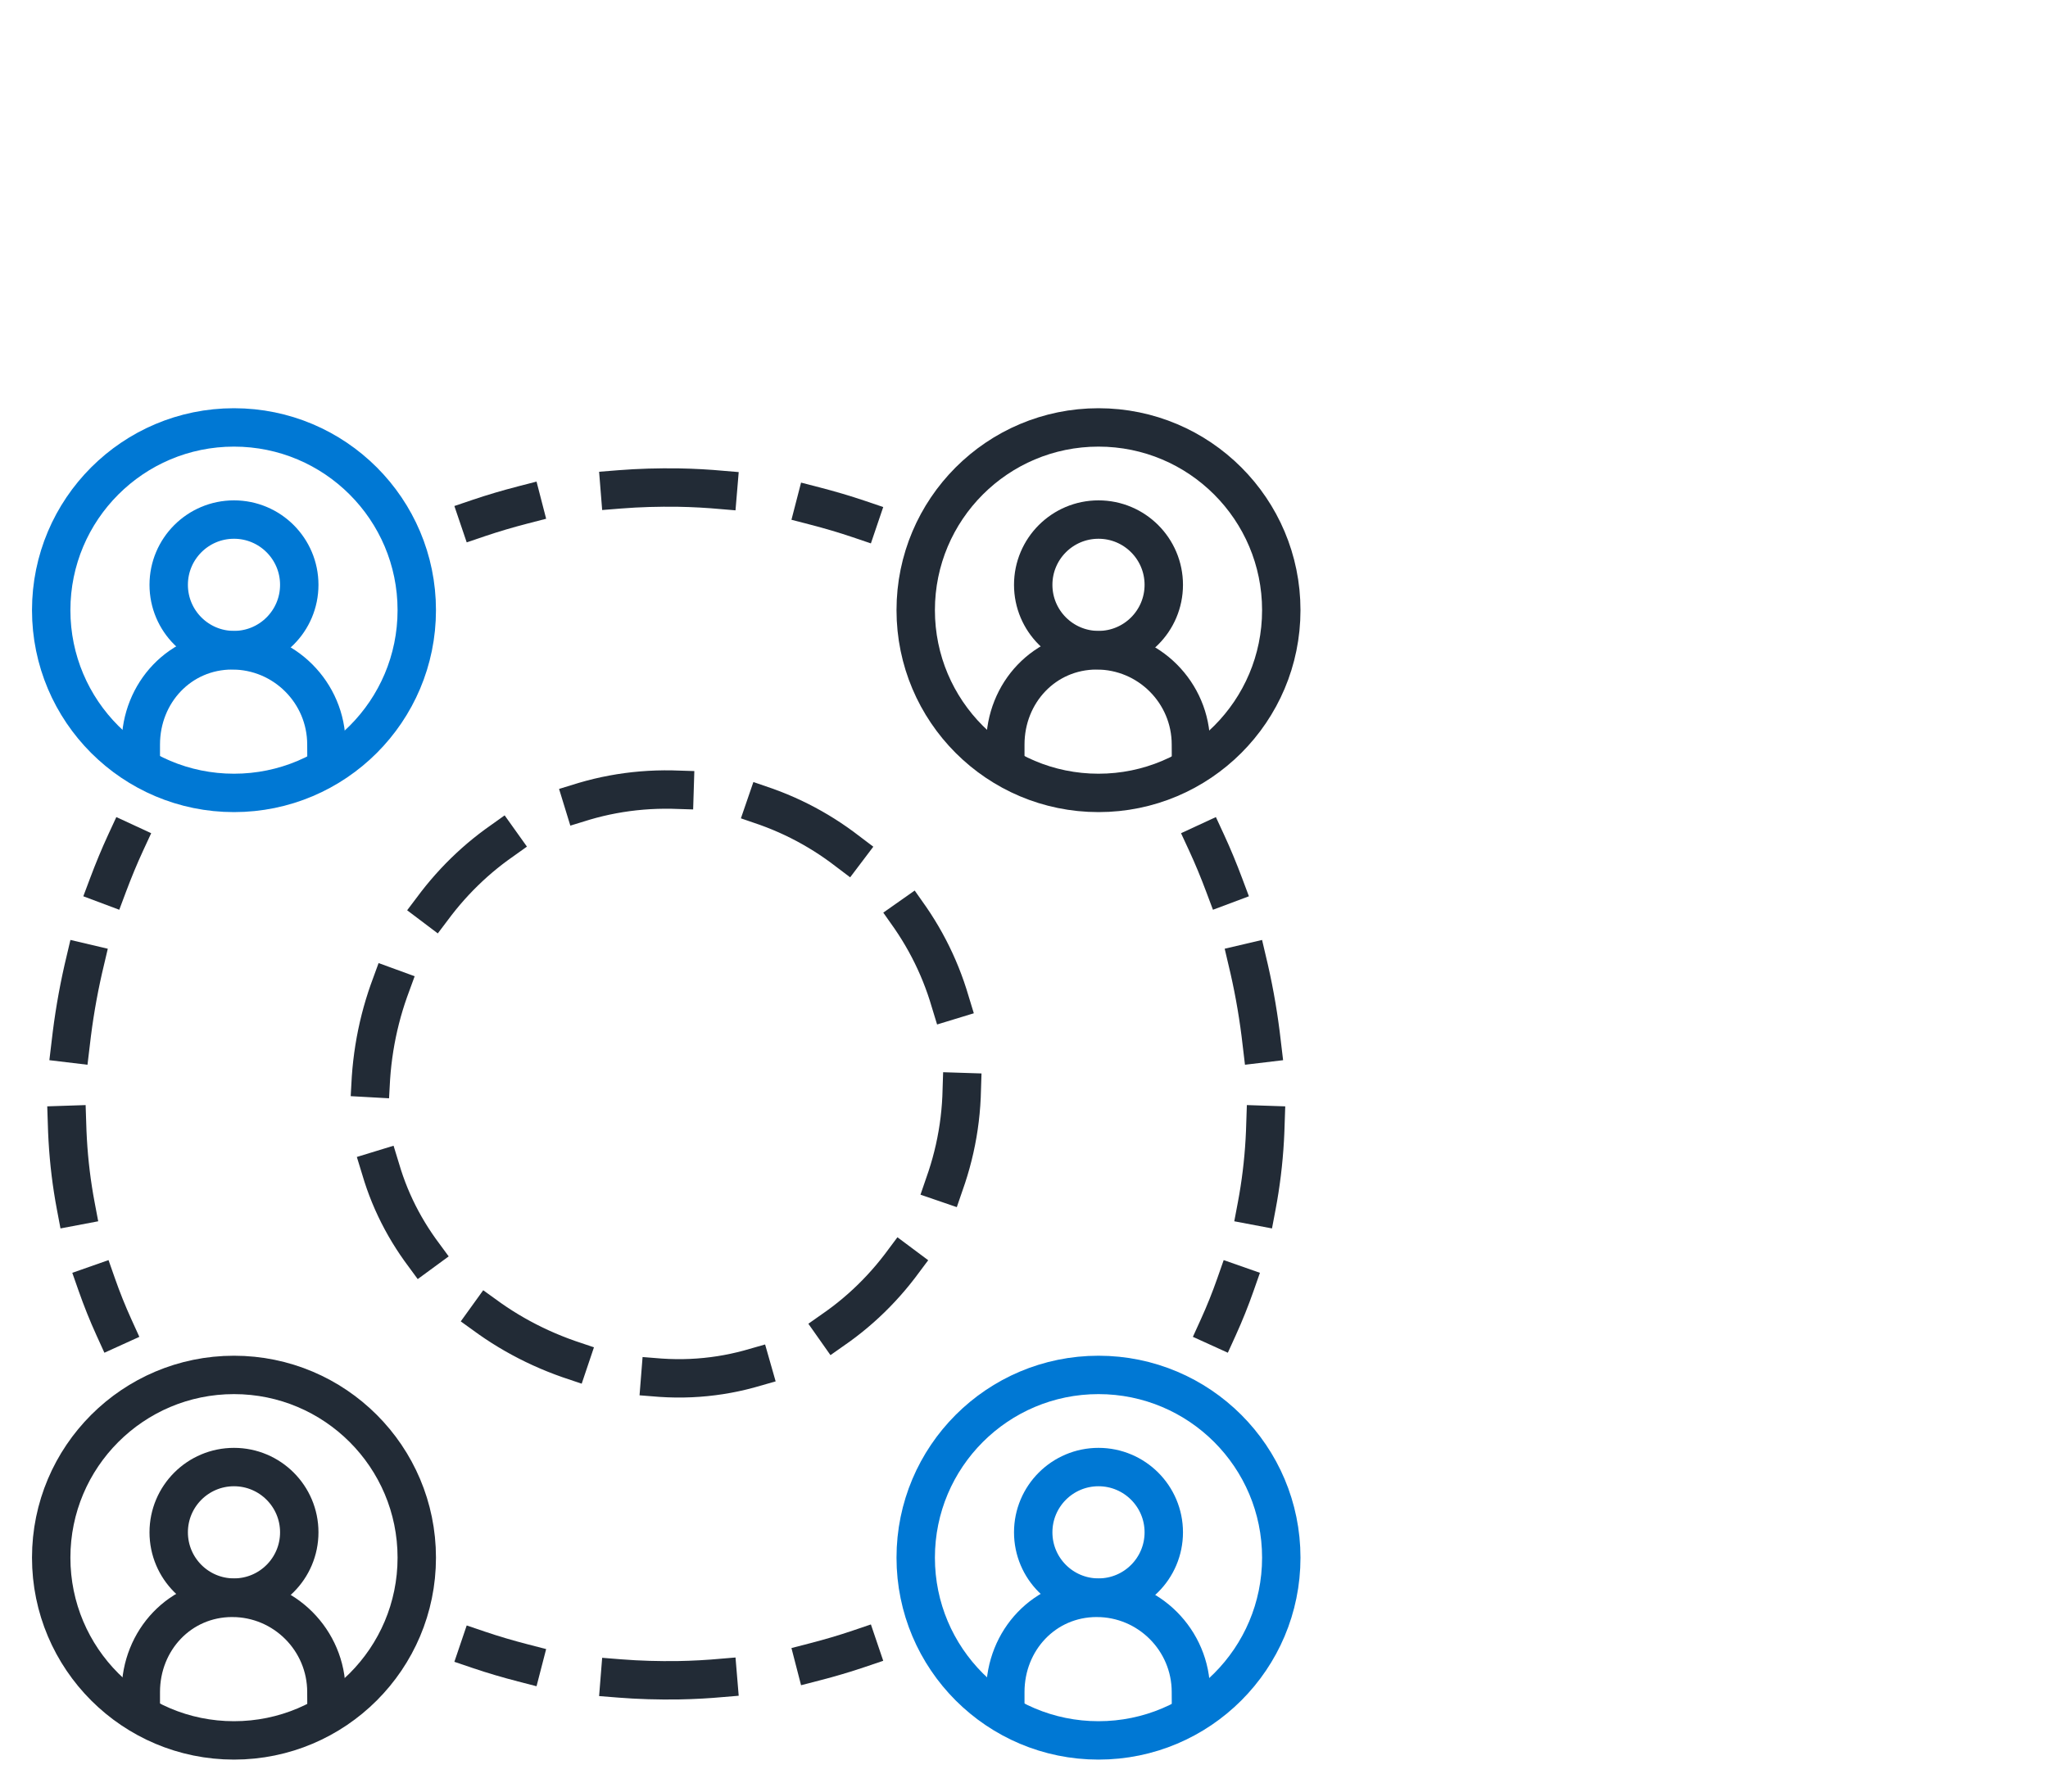
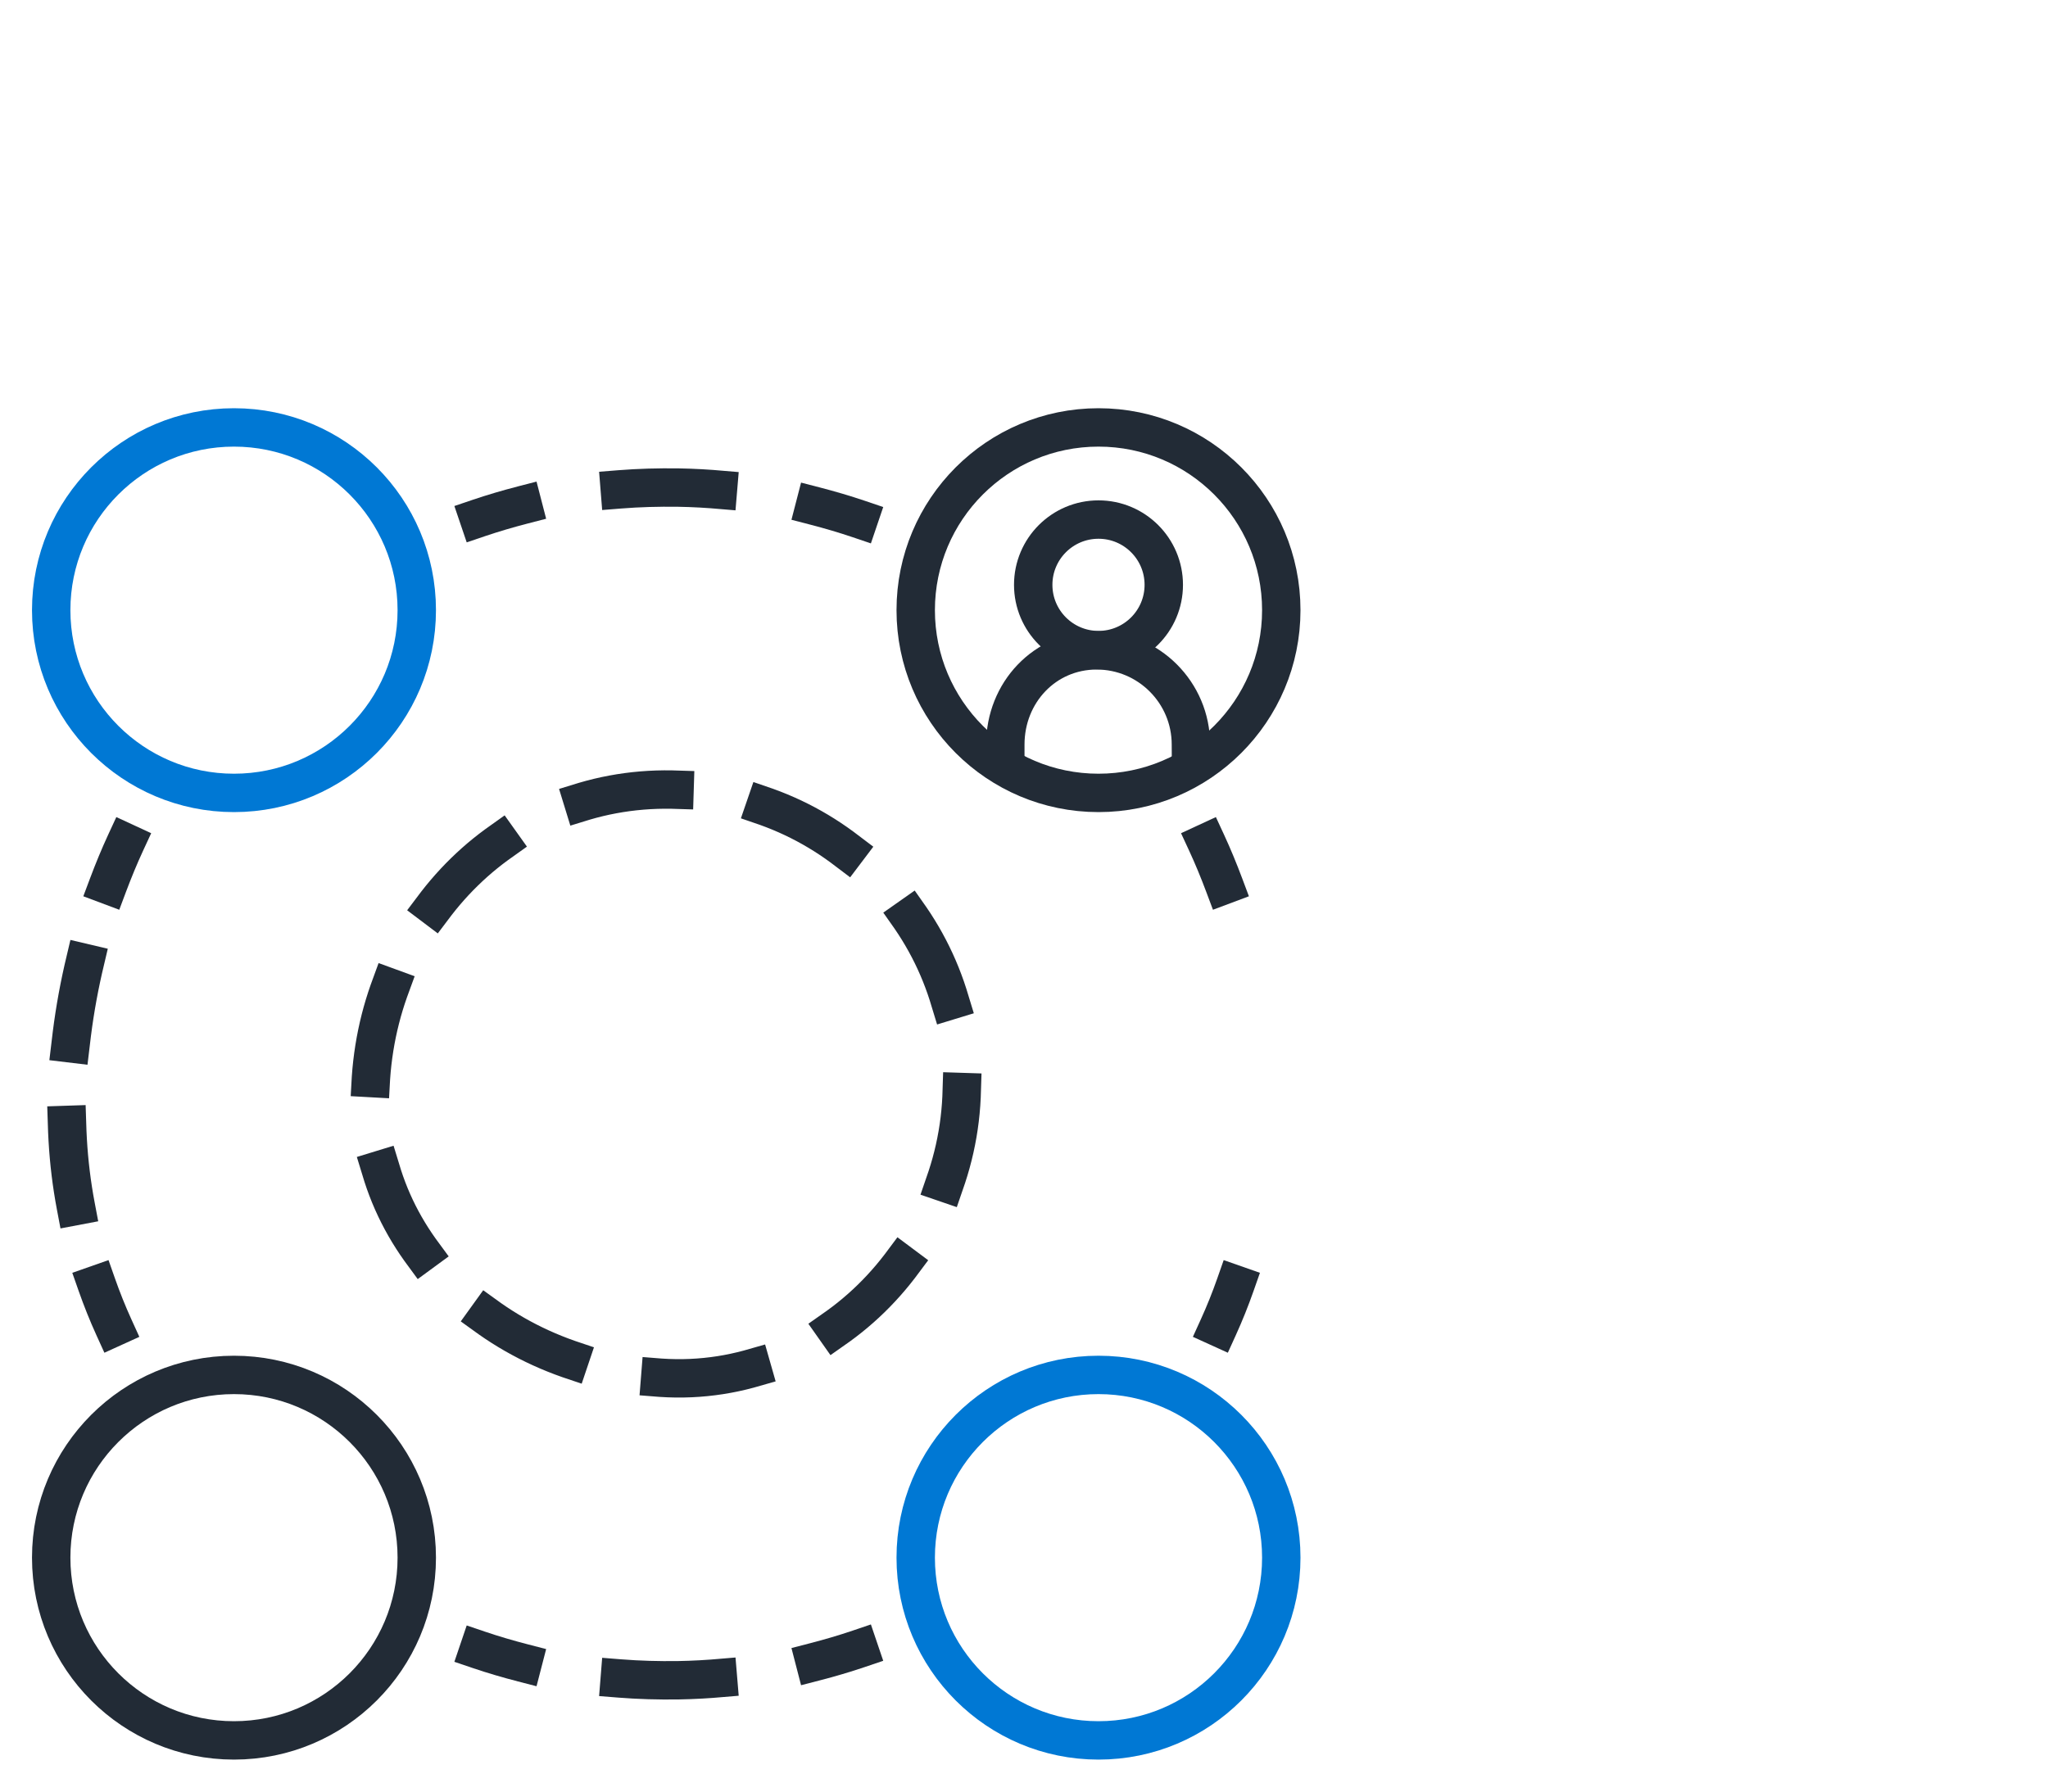
<svg xmlns="http://www.w3.org/2000/svg" viewBox="0 0 80 70">
  <defs>
    <style>
      .cls-1 {
        stroke-dasharray: 3.19 3.19;
      }

      .cls-1, .cls-2, .cls-3, .cls-4, .cls-5, .cls-6 {
        fill: none;
        stroke-linecap: square;
        stroke-width: 1.5px;
      }

      .cls-1, .cls-2, .cls-4, .cls-5, .cls-6 {
        stroke: #222b36;
      }

      .cls-1, .cls-2, .cls-5, .cls-6 {
        stroke-miterlimit: 10;
      }

      .cls-2 {
        stroke-dasharray: 3.62 3.62;
      }

      .cls-7 {
        clip-path: url(#clippath-1);
      }

      .cls-8 {
        clip-path: url(#clippath-3);
      }

      .cls-9 {
        clip-path: url(#clippath-2);
      }

      .cls-3 {
        stroke: #0078d4;
      }

      .cls-3, .cls-4 {
        stroke-linejoin: round;
      }

      .cls-5 {
        stroke-dasharray: 3.84 3.84;
      }

      .cls-10 {
        clip-path: url(#clippath);
      }
    </style>
    <clipPath id="clippath">
-       <circle class="cls-4" cx="9.14" cy="60.86" r="7.14" />
-     </clipPath>
+       </clipPath>
    <clipPath id="clippath-1">
      <circle class="cls-4" cx="42.91" cy="23.84" r="7.14" />
    </clipPath>
    <clipPath id="clippath-2">
-       <circle class="cls-3" cx="42.91" cy="60.86" r="7.14" />
-     </clipPath>
+       </clipPath>
    <clipPath id="clippath-3">
      <circle class="cls-3" cx="9.14" cy="23.84" r="7.14" />
    </clipPath>
  </defs>
  <g id="Obsidian_Stroke">
    <g>
      <g class="cls-10">
        <g>
          <path class="cls-4" d="M5.5,69.92h0v-3.81c0-2.03,1.54-3.68,3.57-3.68s3.68,1.65,3.68,3.68l.02,3.81h-7.27Z" />
          <circle class="cls-4" cx="9.14" cy="59.87" r="2.55" />
        </g>
      </g>
      <circle class="cls-4" cx="9.14" cy="60.86" r="7.14" />
    </g>
    <g>
      <g class="cls-7">
        <g>
          <path class="cls-4" d="M39.27,32.9h0v-3.81c0-2.03,1.54-3.68,3.57-3.68s3.68,1.65,3.68,3.68l.02,3.81h-7.27Z" />
          <circle class="cls-4" cx="42.91" cy="22.85" r="2.55" />
        </g>
      </g>
      <circle class="cls-4" cx="42.91" cy="23.84" r="7.14" />
    </g>
    <path class="cls-2" d="M14.49,42.12c.43-6.33,5.39-11.39,11.76-11.27,6.37.12,11.44,5.36,11.32,11.71-.12,6.34-5.4,11.7-11.76,11.27-6.77-.46-11.74-5.62-11.32-11.71Z" />
    <g>
      <path class="cls-6" d="M4.45,51.86c-.25-.55-.47-1.1-.67-1.67" />
      <path class="cls-1" d="M2.96,47.12c-.32-1.69-.42-3.44-.3-5.23.14-2,.5-3.94,1.06-5.79" />
      <path class="cls-6" d="M4.22,34.58c.21-.56.44-1.12.69-1.66" />
    </g>
    <g>
      <path class="cls-6" d="M47.59,51.86c.25-.55.47-1.1.67-1.67" />
-       <path class="cls-1" d="M49.09,47.12c.32-1.69.42-3.44.3-5.23-.14-2-.5-3.94-1.06-5.79" />
      <path class="cls-6" d="M47.82,34.58c-.21-.56-.44-1.12-.69-1.66" />
    </g>
    <g>
      <path class="cls-6" d="M18.7,20.24c.56-.19,1.14-.36,1.72-.51" />
      <path class="cls-5" d="M24.21,19.12c.75-.06,1.51-.08,2.28-.07,1.18.02,2.34.13,3.47.32" />
      <path class="cls-6" d="M31.83,19.77c.58.15,1.16.32,1.72.51" />
    </g>
    <g>
      <path class="cls-6" d="M18.7,64.46c.56.19,1.14.36,1.72.51" />
      <path class="cls-5" d="M24.21,65.58c.75.06,1.51.08,2.28.07,1.18-.02,2.34-.13,3.47-.32" />
      <path class="cls-6" d="M31.83,64.93c.58-.15,1.16-.32,1.72-.51" />
    </g>
  </g>
  <g id="Ocean_Stroke">
    <g>
      <g class="cls-9">
        <path class="cls-3" d="M39.27,69.92h0v-3.81c0-2.03,1.54-3.68,3.57-3.68s3.68,1.65,3.68,3.68l.02,3.81h-7.27Z" />
        <circle class="cls-3" cx="42.91" cy="59.87" r="2.55" />
      </g>
      <circle class="cls-3" cx="42.91" cy="60.86" r="7.14" />
    </g>
    <g>
      <g class="cls-8">
-         <path class="cls-3" d="M5.5,32.9h0v-3.81c0-2.03,1.54-3.68,3.57-3.68s3.68,1.65,3.68,3.68l.02,3.81h-7.27Z" />
-         <circle class="cls-3" cx="9.14" cy="22.85" r="2.55" />
-       </g>
+         </g>
      <circle class="cls-3" cx="9.14" cy="23.84" r="7.14" />
    </g>
  </g>
</svg>